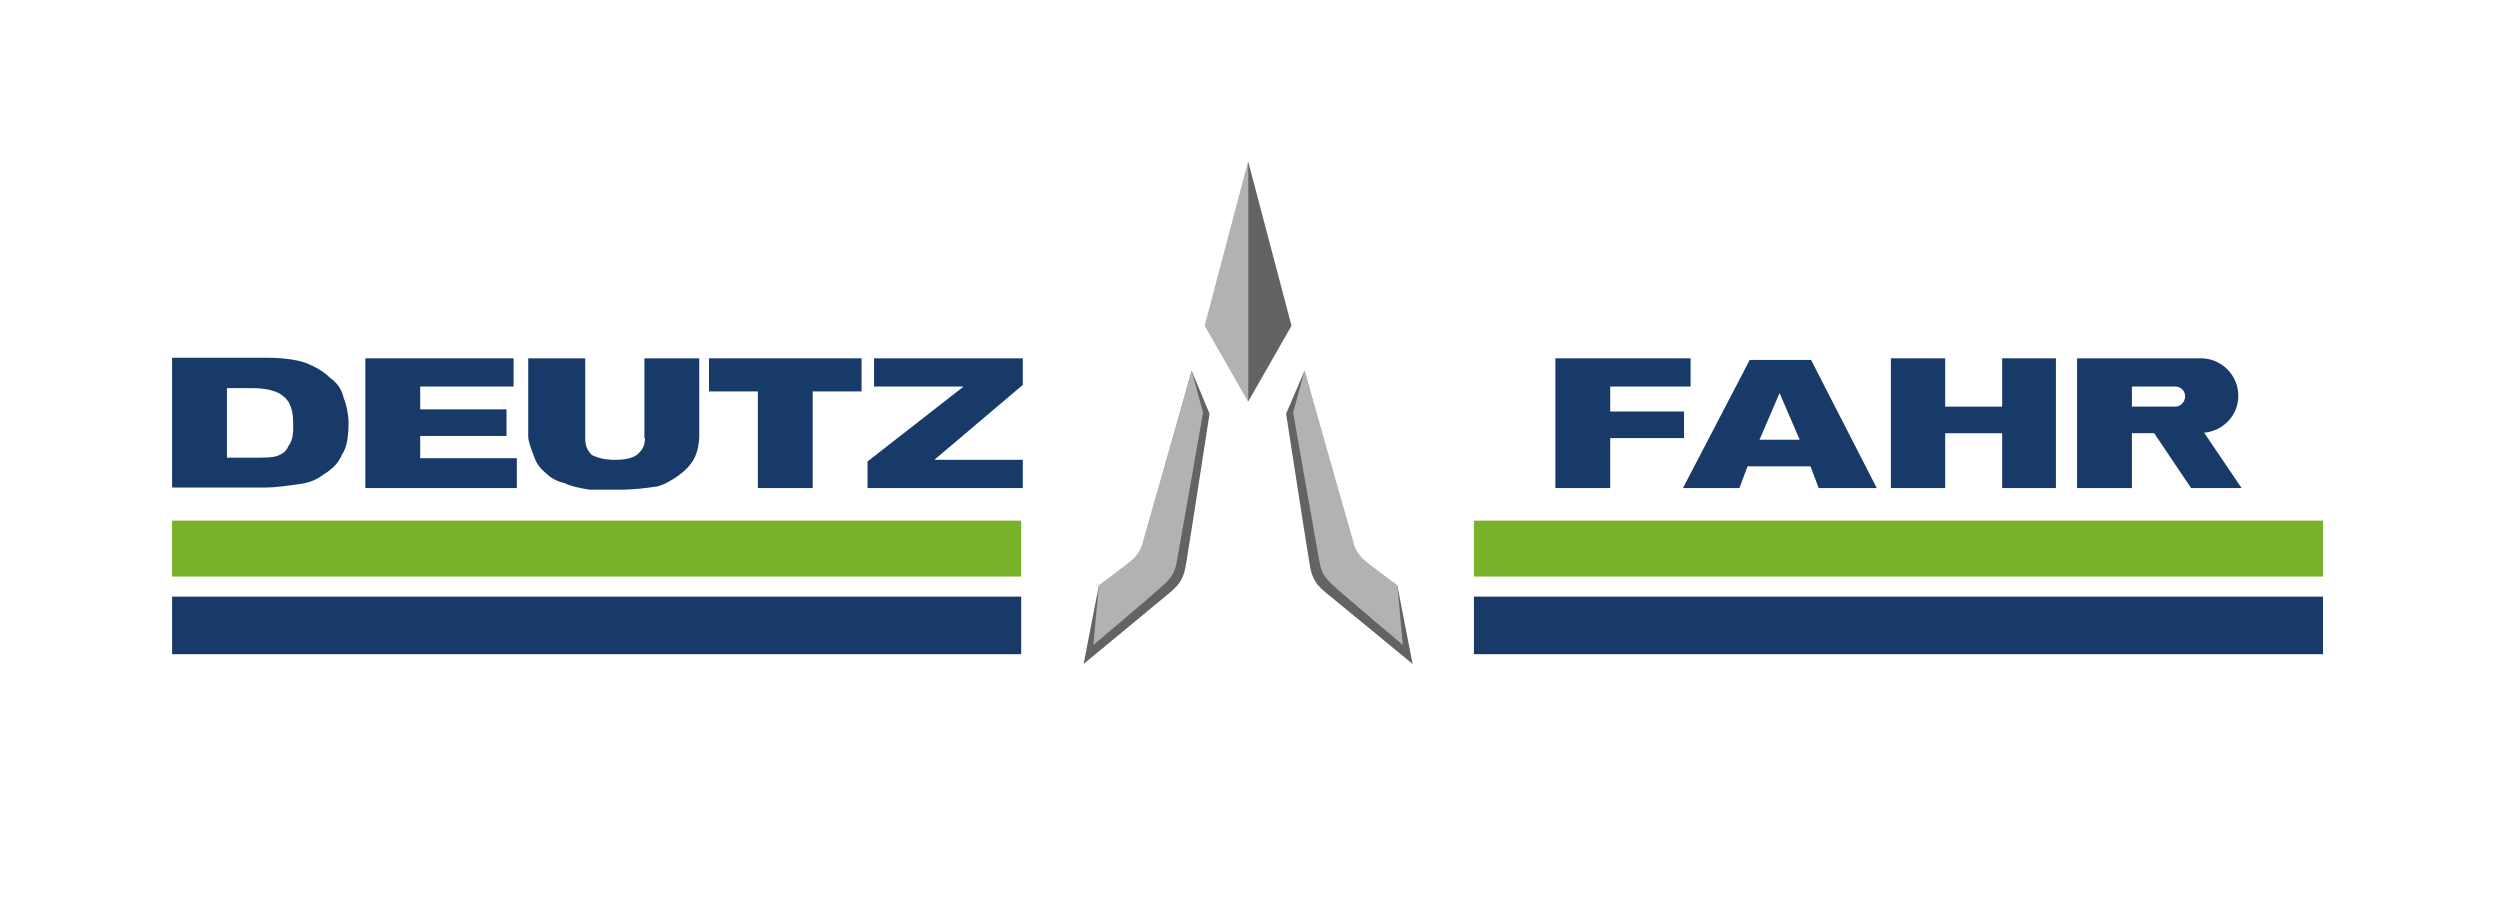
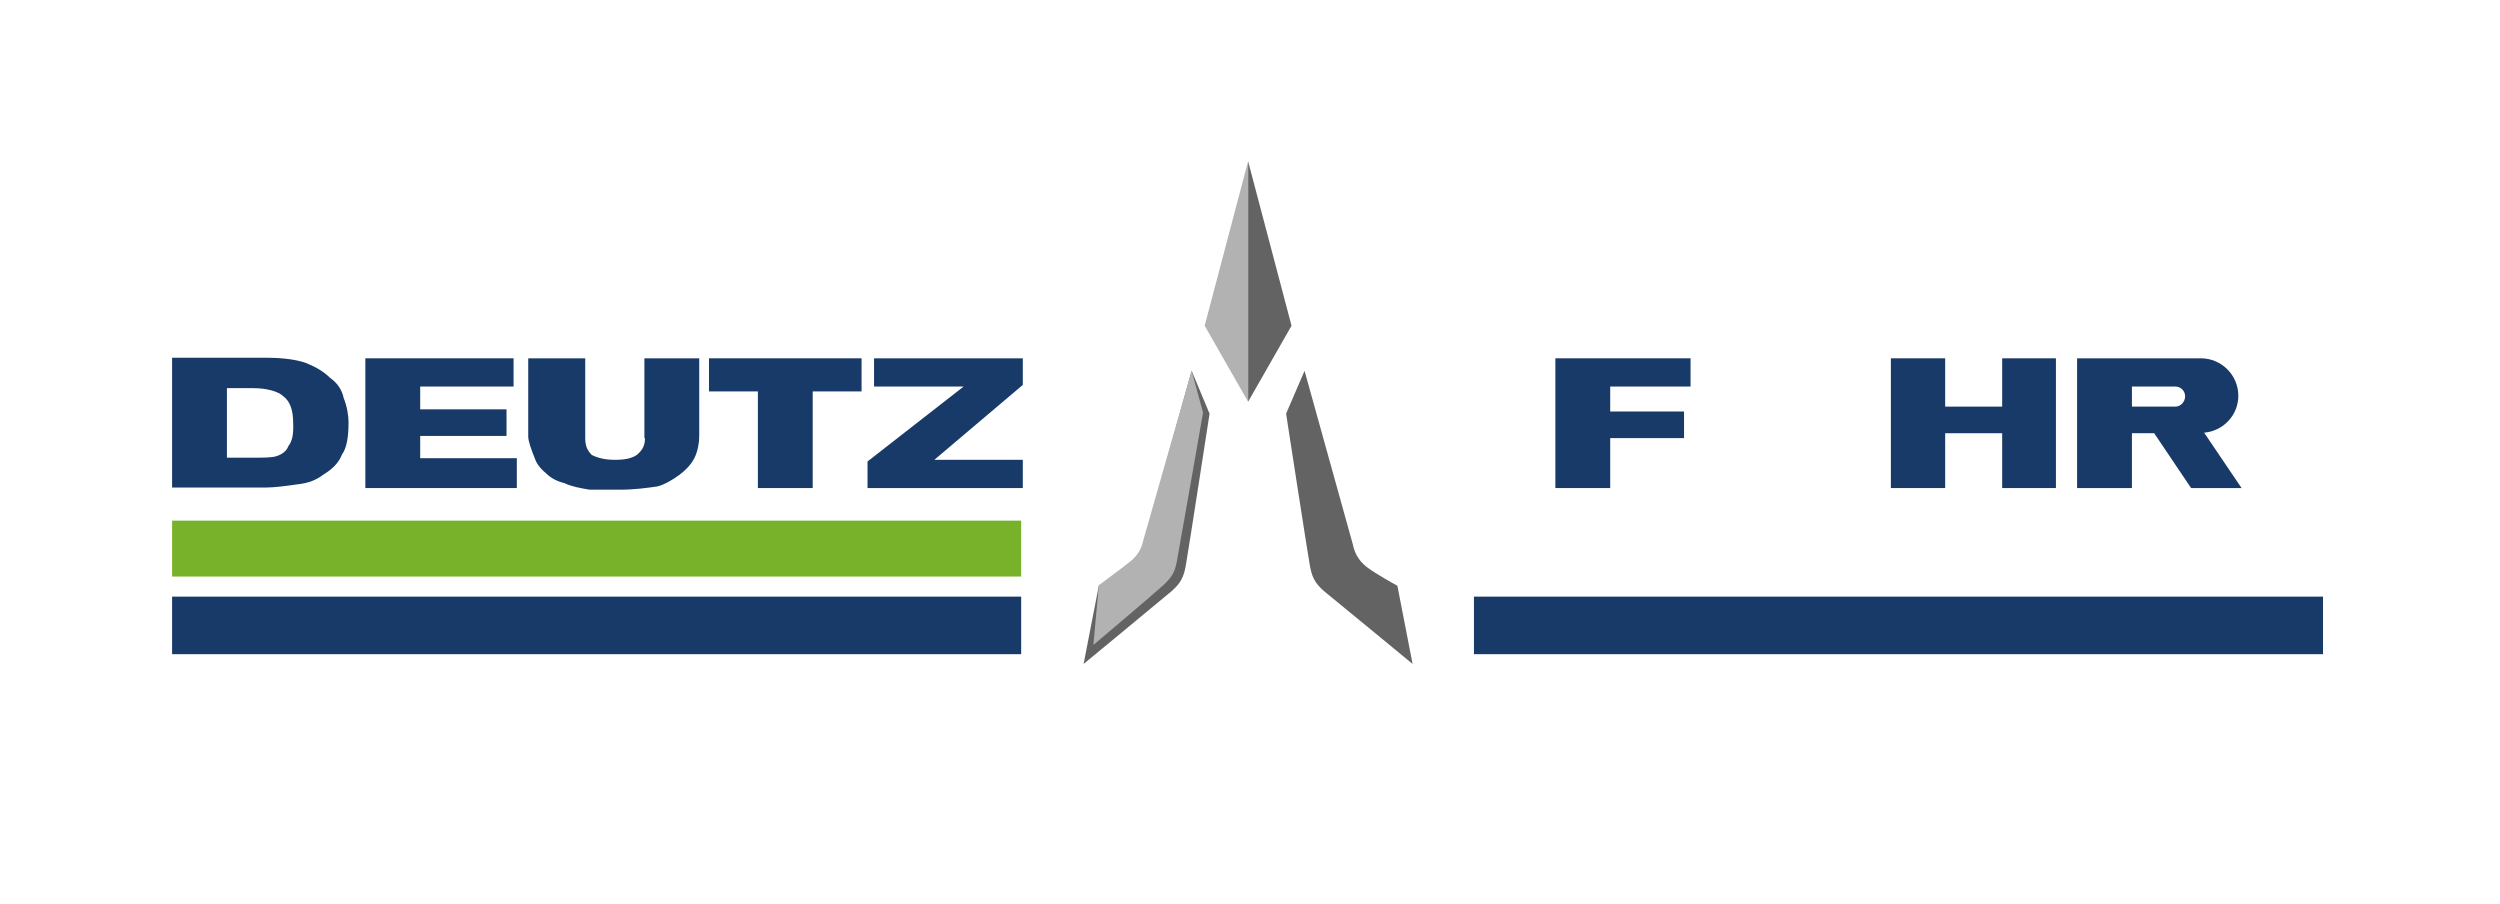
<svg xmlns="http://www.w3.org/2000/svg" version="1.1" x="0px" y="0px" viewBox="0 0 460.5 166.5" style="enable-background:new 0 0 460.5 166.5;" xml:space="preserve">
  <style type="text/css">
	.st0{fill:#183A68;}
	.st1{fill:#78B22B;}
	.st2{fill:#646363;}
	.st3{fill:#B2B2B2;}
</style>
  <g>
    <polygon class="st0" points="77.4,80.3 93.3,80.3 93.3,75.4 77.4,75.4 77.4,71.2 94.6,71.2 94.6,66 67.3,66 67.3,89.9 95.2,89.9    95.2,84.4 77.4,84.4  " />
    <path class="st0" d="M59.6,87.4c1.5-0.9,2.8-2.1,3.4-3.7c0.9-1.2,1.2-3.4,1.2-5.8c0-1.5-0.3-3.1-0.9-4.6c-0.3-1.5-1.2-2.8-2.5-3.7   c-1.2-1.2-2.8-2.1-4.6-2.8c-1.8-0.6-4.3-0.9-7-0.9H31.7v23.9h17.4c1.5,0,3.7-0.3,5.8-0.6C56.8,89,58.3,88.4,59.6,87.4z M53.1,82.2   c-0.3,0.9-1.2,1.5-2.1,1.8c-0.9,0.3-2.1,0.3-4.3,0.3h-4.9V71.5h4.9c2.4,0,4.6,0.6,5.5,1.5c1.2,0.9,1.8,2.5,1.8,4.9   C54.1,80.1,53.8,81.3,53.1,82.2z" />
    <path class="st0" d="M118.8,80.7c0,1.2-0.3,2.1-1.5,3.1c-0.9,0.6-2.1,0.9-4,0.9c-1.8,0-3.1-0.3-4.3-0.9c-0.9-0.9-1.2-1.8-1.2-3.1   V66H97.3v14.4c0,0.9,0.6,2.5,1.2,4c0.3,0.9,0.9,1.8,2.1,2.8c0.9,0.9,2.1,1.5,3.4,1.8c1.2,0.6,2.8,0.9,4.6,1.2c2.1,0,3.7,0,5.5,0   c2.8,0,4.9-0.3,7-0.6c1.2-0.3,2.8-1.2,4-2.1c1.2-0.9,2.1-1.8,2.8-3.1c0.6-1.2,0.9-2.8,0.9-4V66h-10.1V80.7z" />
    <polygon class="st0" points="172.1,84.7 188.4,70.9 188.4,66 161,66 161,71.2 177.5,71.2 159.8,85 159.8,89.9 188.4,89.9    188.4,84.7  " />
    <polygon class="st0" points="130.6,72.1 139.6,72.1 139.6,89.9 149.7,89.9 149.7,72.1 158.7,72.1 158.7,66 130.6,66  " />
  </g>
  <g>
    <polygon class="st0" points="286.5,89.9 296.6,89.9 296.6,80.7 310.2,80.7 310.2,75.8 296.6,75.8 296.6,71.2 311.4,71.2 311.4,66    286.5,66  " />
    <polygon class="st0" points="358.3,79.8 358.3,89.9 348.3,89.9 348.3,66 348.3,66 358.3,66 358.3,74.9 368.8,74.9 368.8,66    378.7,66 378.7,66 378.7,89.9 368.8,89.9 368.8,79.8  " />
    <path class="st0" d="M412.3,72.9c0-3.8-3.1-6.9-6.9-6.9h-22.8v23.9h10.1V79.8h4.1l6.8,10.1h9.3L406,79.7   C409.5,79.4,412.3,76.5,412.3,72.9z M400.7,74.9l-8,0v-3.7h8c1,0,1.8,0.8,1.8,1.8C402.5,74,401.7,74.9,400.7,74.9z" />
-     <path class="st0" d="M333.6,66.3h-11.3L310,89.9h10.4l1.5-4h11.6l1.5,4h10.7L333.6,66.3z M324.1,81l3.7-8.6l3.7,8.6H324.1z" />
  </g>
-   <rect x="271.5" y="95.9" class="st1" width="156.4" height="10.3" />
  <rect x="271.5" y="109.9" class="st0" width="156.4" height="10.6" />
  <rect x="31.7" y="95.9" class="st1" width="156.4" height="10.3" />
  <rect x="31.7" y="109.9" class="st0" width="156.4" height="10.6" />
  <polygon class="st2" points="229.9,29.7 229.9,74 237.9,60 " />
  <path class="st2" d="M240.3,68.3l8.9,32c0.3,1.5,1,2.9,2.5,4.1s5.7,3.5,5.7,3.5l2.8,14.4c0,0-13.1-10.8-16.3-13.4  c-1.7-1.5-2.3-2.6-2.7-5.2c-0.4-2.2-4.3-27.5-4.3-27.5L240.3,68.3z" />
-   <path class="st3" d="M240.3,68.3l8.9,31.2c0.3,1.5,1,2.8,2.5,4c1.5,1.2,5.7,4.3,5.7,4.3l1,11c0,0-10.8-9.1-13.1-11.2  c-1.6-1.6-2-2.4-2.4-4.9c-0.4-2.1-4.7-26.7-4.7-26.7L240.3,68.3z" />
  <polygon class="st3" points="229.9,29.7 229.9,74 221.9,60 " />
  <path class="st2" d="M219.5,68.3l-8.9,32c-0.3,1.5-1,2.9-2.5,4.1s-5.7,3.5-5.7,3.5l-2.8,14.4c0,0,13.1-10.8,16.2-13.4  c1.7-1.5,2.3-2.6,2.7-5.2c0.4-2.2,4.3-27.5,4.3-27.5L219.5,68.3z" />
  <path class="st3" d="M219.5,68.3l-8.9,31.2c-0.3,1.5-1,2.8-2.5,4c-1.5,1.2-5.7,4.3-5.7,4.3l-1,11c0,0,10.8-9.1,13.1-11.2  c1.6-1.6,2-2.4,2.4-4.9c0.4-2.1,4.7-26.7,4.7-26.7L219.5,68.3z" />
</svg>